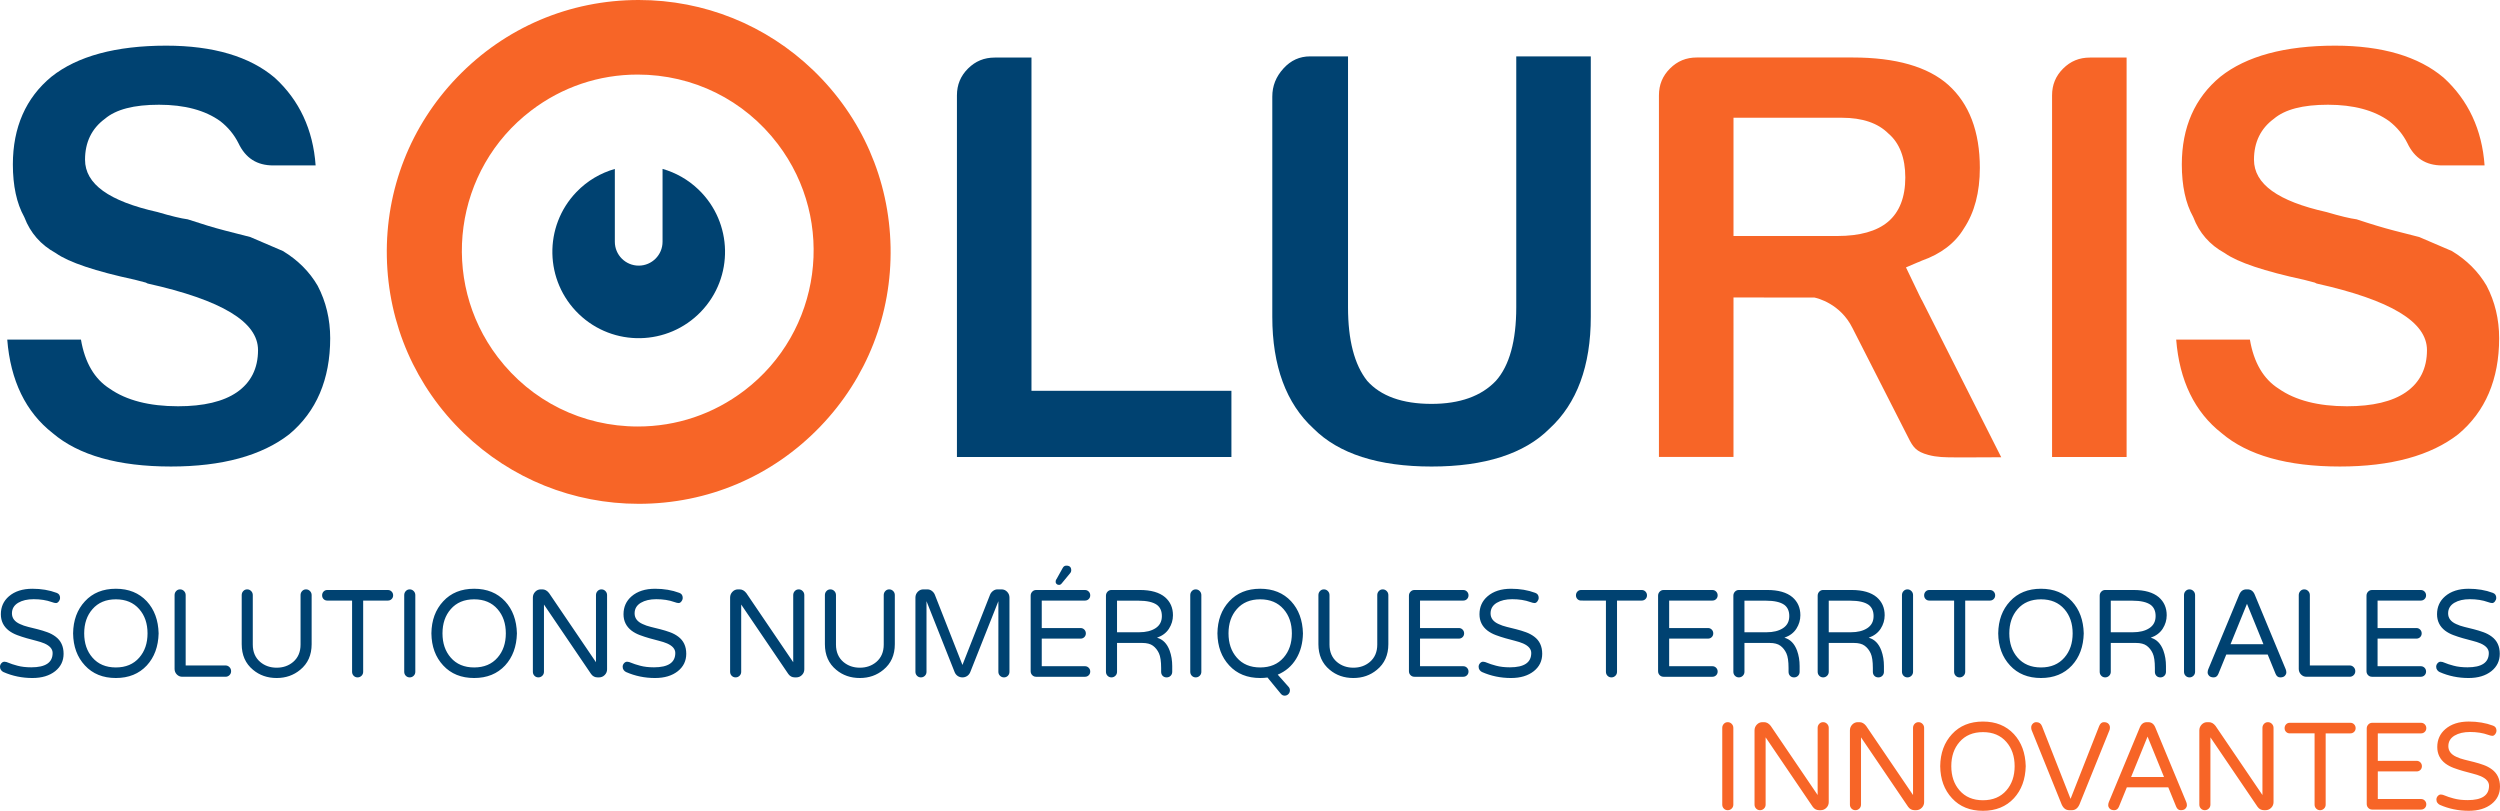
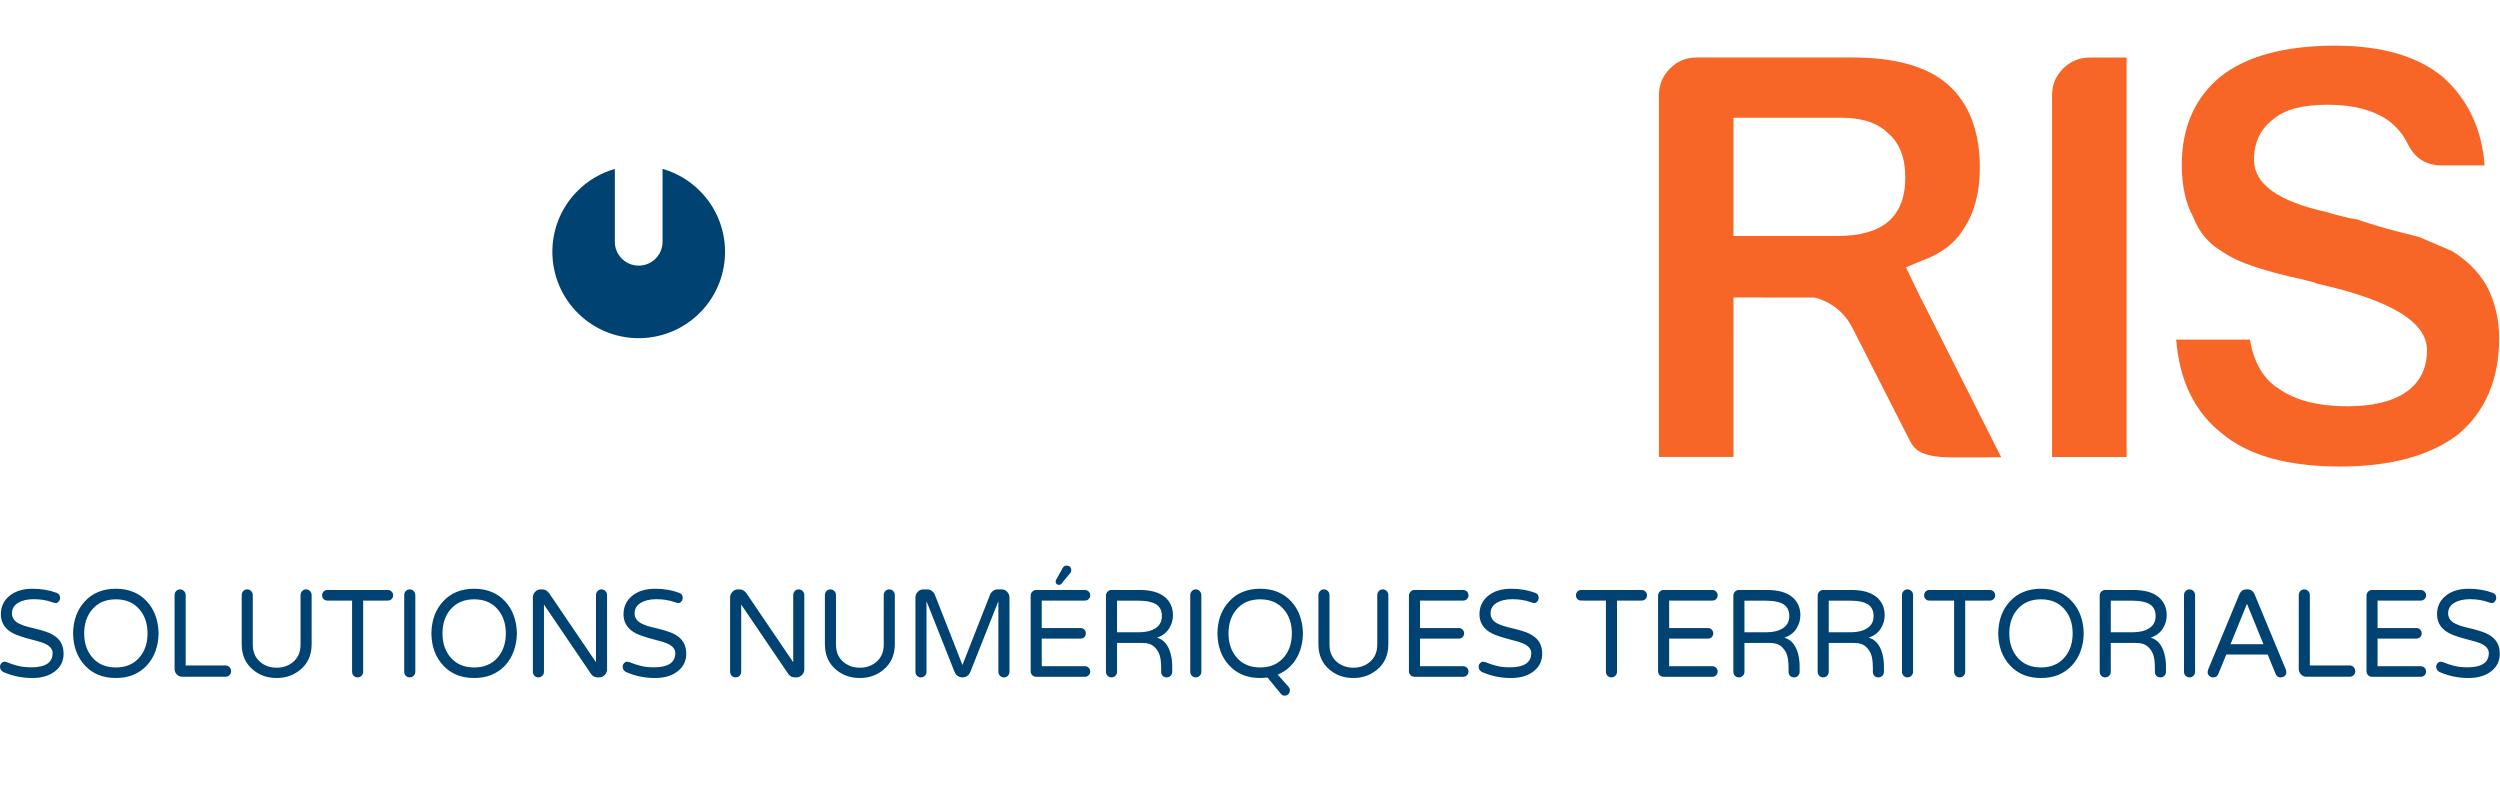
<svg xmlns="http://www.w3.org/2000/svg" width="296" height="96" viewBox="0 0 296 96">
  <path fill="#004271" d="M3.707 79.011c1.683 0 2.524-.565 2.524-1.693 0-.471-.322-.848-.966-1.133-.279-.118-.604-.223-.974-.316-.37-.094-.745-.194-1.125-.302-.38-.108-.755-.231-1.125-.369-.37-.137-.699-.313-.988-.53-.635-.49-.952-1.138-.952-1.942 0-.864.317-1.57.952-2.12.692-.598 1.62-.897 2.784-.897 1.048 0 2.005.161 2.87.485.27.098.404.295.404.589 0 .147-.05.287-.151.419-.101.133-.212.199-.332.199-.12 0-.286-.039-.498-.117-.625-.226-1.341-.339-2.149-.339-.741 0-1.351.142-1.832.426-.49.295-.735.713-.735 1.252 0 .559.317.981.952 1.265.288.138.614.251.98.339.366.089.741.182 1.126.28.384.098.759.213 1.125.346.365.132.692.306.981.522.634.471.951 1.149.951 2.031 0 .844-.331 1.531-.995 2.061-.682.54-1.582.81-2.697.81-1.221 0-2.366-.236-3.433-.707-.106-.049-.2-.128-.282-.235-.081-.108-.122-.239-.122-.391 0-.151.052-.289.158-.411.106-.123.229-.185.369-.185.139 0 .312.047.518.14.208.094.546.204 1.017.331.472.128 1.02.192 1.645.192M13.718 79.026c1.173 0 2.096-.388 2.769-1.163.654-.746.981-1.703.981-2.871 0-1.167-.327-2.124-.981-2.87-.673-.775-1.596-1.162-2.769-1.162-1.174 0-2.097.387-2.769 1.162-.655.746-.981 1.703-.981 2.87 0 1.168.326 2.125.981 2.871.672.775 1.595 1.163 2.769 1.163m0-9.318c1.519 0 2.741.496 3.664 1.487.894.971 1.36 2.237 1.399 3.797-.039 1.561-.505 2.827-1.399 3.798-.923.991-2.145 1.486-3.664 1.486-1.529 0-2.751-.495-3.664-1.486-.914-.981-1.38-2.247-1.399-3.798.019-1.55.485-2.815 1.399-3.797.913-.991 2.135-1.487 3.664-1.487M27.169 78.989c.129.132.194.292.194.478 0 .187-.065.344-.194.471-.13.128-.287.191-.469.191h-5.121c-.25 0-.464-.09-.642-.272-.178-.181-.267-.4-.267-.655v-8.743c0-.186.062-.346.188-.478.124-.133.279-.199.461-.199.183 0 .339.066.469.199.13.132.195.292.195.478v8.331H26.7c.182 0 .339.066.469.199M36.234 69.782c.183 0 .339.066.469.199.13.132.195.292.195.478v5.814c0 1.285-.452 2.296-1.356 3.032-.779.647-1.707.971-2.784.971-1.096 0-2.029-.324-2.798-.971-.895-.736-1.342-1.747-1.342-3.032v-5.814c0-.186.062-.346.187-.478.125-.133.279-.199.462-.199.182 0 .339.066.469.199.13.132.194.292.194.478v5.858c0 .873.294 1.56.881 2.061.538.452 1.187.677 1.947.677s1.408-.225 1.947-.677c.587-.501.88-1.188.88-2.061v-5.858c0-.186.063-.346.188-.478.124-.133.278-.199.461-.199M46.367 70.04c.121.123.181.272.181.448 0 .177-.06.324-.181.442-.12.117-.267.177-.439.177h-2.929v8.434c0 .186-.065.343-.194.471-.13.127-.287.191-.469.191-.183 0-.337-.064-.462-.191-.125-.128-.188-.285-.188-.471v-8.434h-2.942c-.173 0-.317-.06-.433-.177-.115-.118-.173-.265-.173-.442 0-.176.058-.325.173-.448.116-.123.26-.184.433-.184h7.184c.172 0 .319.061.439.184M48.509 69.782c.183 0 .339.066.469.199.13.132.195.292.195.478v9.082c0 .186-.065.343-.195.471-.13.127-.286.191-.469.191s-.337-.064-.461-.191c-.125-.128-.188-.285-.188-.471v-9.082c0-.186.063-.346.188-.478.124-.133.278-.199.461-.199M56.14 79.026c1.173 0 2.096-.388 2.769-1.163.654-.746.981-1.703.981-2.871 0-1.167-.327-2.124-.981-2.87-.673-.775-1.596-1.162-2.769-1.162-1.174 0-2.097.387-2.77 1.162-.654.746-.98 1.703-.98 2.87 0 1.168.326 2.125.98 2.871.673.775 1.596 1.163 2.77 1.163m0-9.318c1.519 0 2.74.496 3.664 1.487.894.971 1.36 2.237 1.399 3.797-.039 1.561-.505 2.827-1.399 3.798-.924.991-2.145 1.486-3.664 1.486-1.529 0-2.751-.495-3.664-1.486-.914-.981-1.38-2.247-1.399-3.798.019-1.55.485-2.815 1.399-3.797.913-.991 2.135-1.487 3.664-1.487M71.213 69.782c.182 0 .34.066.469.199.13.132.195.292.195.478v8.788c0 .264-.094.49-.281.676-.188.187-.412.28-.671.28h-.173c-.318 0-.572-.132-.765-.398l-5.582-8.227v7.963c0 .186-.065.343-.195.471-.13.127-.286.191-.469.191s-.336-.064-.461-.191c-.125-.128-.188-.285-.188-.471v-8.788c0-.264.092-.493.274-.684.183-.191.404-.287.664-.287h.187c.298 0 .563.147.793.441l5.554 8.184v-7.948c0-.186.062-.346.188-.478.125-.133.279-.199.461-.199M77.43 79.011c1.683 0 2.525-.565 2.525-1.693 0-.471-.323-.848-.967-1.133-.279-.118-.604-.223-.974-.316-.37-.094-.745-.194-1.125-.302-.38-.108-.755-.231-1.125-.369-.37-.137-.699-.313-.988-.53-.634-.49-.952-1.138-.952-1.942 0-.864.318-1.57.952-2.12.693-.598 1.62-.897 2.784-.897 1.048 0 2.005.161 2.871.485.269.098.403.295.403.589 0 .147-.05.287-.151.419-.101.133-.212.199-.332.199-.12 0-.286-.039-.498-.117-.625-.226-1.341-.339-2.149-.339-.74 0-1.351.142-1.832.426-.49.295-.735.713-.735 1.252 0 .559.317.981.952 1.265.288.138.615.251.981.339.365.089.74.182 1.125.28.384.098.76.213 1.125.346.365.132.692.306.981.522.634.471.952 1.149.952 2.031 0 .844-.332 1.531-.996 2.061-.682.54-1.582.81-2.697.81-1.221 0-2.365-.236-3.433-.707-.106-.049-.2-.128-.282-.235-.081-.108-.122-.239-.122-.391 0-.151.053-.289.158-.411.106-.123.229-.185.369-.185.139 0 .312.047.519.14.207.094.545.204 1.017.331.471.128 1.019.192 1.644.192M94.567 69.782c.182 0 .339.066.468.199.13.132.195.292.195.478v8.788c0 .264-.094.49-.281.676-.188.187-.412.28-.671.28h-.173c-.317 0-.572-.132-.765-.398l-5.582-8.227v7.963c0 .186-.065.343-.195.471-.13.127-.286.191-.469.191-.182 0-.336-.064-.461-.191-.125-.128-.188-.285-.188-.471v-8.788c0-.264.092-.493.275-.684.182-.191.403-.287.663-.287h.188c.298 0 .562.147.793.441l5.553 8.184v-7.948c0-.186.063-.346.188-.478.125-.133.279-.199.462-.199M105.284 69.782c.182 0 .339.066.469.199.129.132.194.292.194.478v5.814c0 1.285-.452 2.296-1.356 3.032-.779.647-1.707.971-2.783.971-1.097 0-2.03-.324-2.799-.971-.894-.736-1.341-1.747-1.341-3.032v-5.814c0-.186.062-.346.187-.478.125-.133.279-.199.462-.199.182 0 .338.066.469.199.13.132.194.292.194.478v5.858c0 .873.293 1.56.88 2.061.538.452 1.188.677 1.948.677.759 0 1.408-.225 1.947-.677.586-.501.879-1.188.879-2.061v-5.858c0-.186.063-.346.188-.478.125-.133.279-.199.462-.199M119.247 70.069c.182.191.274.42.274.685v8.787c0 .186-.063.343-.188.471-.125.127-.279.191-.462.191-.182 0-.338-.064-.468-.191-.13-.128-.195-.285-.195-.471V71.18l-3.332 8.404c-.077.188-.198.337-.36.45-.164.112-.352.169-.563.169-.212 0-.399-.057-.563-.169-.164-.113-.283-.262-.36-.45l-3.333-8.404v8.361c0 .186-.064.343-.194.471-.13.127-.286.191-.469.191s-.337-.064-.461-.191c-.125-.128-.188-.285-.188-.471v-8.787c0-.265.091-.494.274-.685.183-.191.404-.287.664-.287h.476c.192 0 .368.059.526.177.159.117.276.265.353.441l3.275 8.331 3.274-8.331c.077-.176.195-.324.354-.441.158-.118.333-.177.526-.177h.476c.26 0 .481.096.664.287M125.824 67.25c.096-.186.24-.279.433-.279.384 0 .577.181.577.545 0 .137-.048.259-.144.367l-.996 1.207c-.086.109-.19.162-.31.162s-.216-.037-.288-.11c-.073-.074-.109-.155-.109-.243 0-.147.034-.255.101-.324l.736-1.325Zm3.079 11.813c.121.122.181.271.181.448s-.06.324-.181.442c-.12.117-.266.177-.439.177h-5.785c-.182 0-.336-.064-.461-.192-.126-.127-.188-.285-.188-.471v-8.934c0-.187.062-.346.188-.479.125-.132.279-.198.461-.198h5.785c.173 0 .319.061.439.184.121.123.181.272.181.448 0 .177-.06.324-.181.442-.12.117-.266.177-.439.177h-5.121v3.253h4.602c.172 0 .319.061.439.183.12.123.181.273.181.45 0 .176-.061.323-.181.441s-.267.176-.439.176h-4.602v3.268h5.121c.173 0 .319.062.439.185M134.868 74.86c.808 0 1.459-.162 1.955-.486.495-.324.743-.799.743-1.428 0-.588-.193-1.03-.577-1.324-.462-.334-1.193-.501-2.193-.501h-2.539v3.739h2.611Zm3.923 4.681c0 .186-.062.343-.187.471-.125.127-.284.192-.476.192-.193 0-.349-.063-.469-.185-.12-.123-.18-.282-.18-.478v-.442c0-.794-.087-1.378-.26-1.751-.173-.373-.409-.67-.706-.891-.299-.221-.722-.331-1.27-.331h-2.986v3.415c0 .186-.065.343-.194.471-.13.127-.287.192-.469.192-.183 0-.337-.065-.462-.192-.125-.128-.188-.285-.188-.471v-9.008c0-.187.063-.346.188-.479.125-.132.279-.199.462-.199h3.361c1.317 0 2.312.286 2.985.854.625.54.938 1.252.938 2.134 0 .57-.156 1.099-.469 1.59-.312.491-.786.849-1.42 1.074.692.187 1.192.698 1.499 1.531.202.56.303 1.168.303 1.826v.677ZM141.575 69.782c.183 0 .339.066.469.199.13.132.195.292.195.478v9.082c0 .186-.065.343-.195.471-.13.127-.286.191-.469.191s-.337-.064-.461-.191c-.125-.128-.188-.285-.188-.471v-9.082c0-.186.063-.346.188-.478.124-.133.278-.199.461-.199M149.206 79.026c1.173 0 2.097-.388 2.769-1.163.654-.746.981-1.703.981-2.871 0-1.167-.327-2.124-.981-2.87-.672-.775-1.596-1.162-2.769-1.162-1.174 0-2.097.387-2.77 1.162-.654.746-.981 1.703-.981 2.87 0 1.168.327 2.125.981 2.871.673.775 1.596 1.163 2.77 1.163m.865 1.192c-.27.039-.558.058-.865.058-1.529 0-2.751-.495-3.664-1.486-.914-.981-1.38-2.247-1.399-3.798.019-1.55.485-2.815 1.399-3.797.913-.991 2.135-1.487 3.664-1.487 1.519 0 2.741.496 3.664 1.487.894.971 1.361 2.237 1.399 3.797-.02 1.159-.288 2.164-.808 3.018-.519.854-1.245 1.477-2.178 1.87l1.269 1.427c.115.118.173.262.173.434s-.06.319-.179.442c-.121.123-.271.184-.448.184-.178 0-.33-.079-.455-.236l-1.572-1.913ZM163.716 69.782c.183 0 .34.066.469.199.13.132.195.292.195.478v5.814c0 1.285-.452 2.296-1.355 3.032-.779.647-1.708.971-2.785.971-1.096 0-2.029-.324-2.798-.971-.894-.736-1.342-1.747-1.342-3.032v-5.814c0-.186.063-.346.188-.478.125-.133.279-.199.461-.199.183 0 .339.066.469.199.13.132.195.292.195.478v5.858c0 .873.293 1.56.88 2.061.539.452 1.188.677 1.947.677.76 0 1.409-.225 1.948-.677.586-.501.88-1.188.88-2.061v-5.858c0-.186.062-.346.187-.478.125-.133.279-.199.461-.199M173.691 79.062c.12.123.181.273.181.449 0 .177-.061.324-.181.442-.12.117-.267.176-.44.176h-5.784c-.183 0-.336-.063-.461-.191-.126-.127-.188-.284-.188-.471v-8.934c0-.186.062-.346.188-.478.125-.133.278-.199.461-.199h5.784c.173 0 .32.061.44.184.12.122.181.272.181.449 0 .176-.061.323-.181.441s-.267.177-.44.177h-5.121v3.252h4.602c.173 0 .319.061.44.184.12.123.18.273.18.449 0 .177-.06.324-.18.442-.121.118-.267.176-.44.176h-4.602v3.269h5.121c.173 0 .32.061.44.183M178.776 79.011c1.683 0 2.524-.565 2.524-1.693 0-.471-.322-.848-.966-1.133-.279-.118-.604-.223-.974-.316-.37-.094-.745-.194-1.125-.302-.38-.108-.755-.231-1.125-.369-.37-.137-.699-.313-.988-.53-.635-.49-.952-1.138-.952-1.942 0-.864.317-1.57.952-2.12.692-.598 1.62-.897 2.784-.897 1.048 0 2.005.161 2.87.485.269.098.405.295.405.589 0 .147-.051.287-.152.419-.101.133-.211.199-.332.199-.121 0-.287-.039-.498-.117-.625-.226-1.341-.339-2.149-.339-.74 0-1.351.142-1.832.426-.49.295-.735.713-.735 1.252 0 .559.317.981.952 1.265.288.138.615.251.98.339.366.089.74.182 1.125.28.385.098.76.213 1.126.346.365.132.691.306.981.522.634.471.951 1.149.951 2.031 0 .844-.331 1.531-.995 2.061-.682.54-1.581.81-2.697.81-1.221 0-2.366-.236-3.433-.707-.106-.049-.2-.128-.281-.235-.082-.108-.123-.239-.123-.391 0-.151.053-.289.158-.411.106-.123.229-.185.369-.185.139 0 .311.047.519.14.206.094.545.204 1.016.331.472.128 1.02.192 1.645.192M194.823 70.04c.12.123.181.272.181.448 0 .177-.061.324-.181.442-.12.117-.267.177-.44.177h-2.928v8.434c0 .186-.065.343-.195.471-.13.127-.286.191-.468.191-.183 0-.337-.064-.462-.191-.125-.128-.188-.285-.188-.471v-8.434H187.2c-.173 0-.317-.06-.433-.177-.115-.118-.174-.265-.174-.442 0-.176.059-.325.174-.448.116-.123.26-.184.433-.184h7.183c.173 0 .32.061.44.184M203.189 79.062c.12.123.181.273.181.449 0 .177-.061.324-.181.442-.12.117-.267.176-.44.176h-5.784c-.183 0-.337-.063-.462-.191-.125-.127-.187-.284-.187-.471v-8.934c0-.186.062-.346.187-.478.125-.133.279-.199.462-.199h5.784c.173 0 .32.061.44.184.12.122.181.272.181.449 0 .176-.061.323-.181.441s-.267.177-.44.177h-5.121v3.252h4.602c.173 0 .319.061.44.184.119.123.18.273.18.449 0 .177-.061.324-.18.442-.121.118-.267.176-.44.176h-4.602v3.269h5.121c.173 0 .32.061.44.183M209.154 74.86c.807 0 1.459-.162 1.954-.486.495-.324.743-.799.743-1.428 0-.588-.192-1.03-.577-1.324-.462-.334-1.193-.501-2.193-.501h-2.538v3.739h2.611Zm3.922 4.681c0 .186-.062.343-.187.471-.125.127-.283.192-.476.192-.192 0-.348-.063-.469-.185-.12-.123-.18-.282-.18-.478v-.442c0-.794-.086-1.378-.259-1.751-.174-.373-.409-.67-.707-.891-.299-.221-.722-.331-1.269-.331h-2.986v3.415c0 .186-.066.343-.195.471-.13.127-.286.192-.469.192-.182 0-.337-.065-.462-.192-.125-.128-.187-.285-.187-.471v-9.008c0-.187.062-.346.187-.479.125-.132.28-.199.462-.199h3.361c1.317 0 2.312.286 2.985.854.625.54.939 1.252.939 2.134 0 .57-.157 1.099-.469 1.59-.313.491-.787.849-1.421 1.074.692.187 1.192.698 1.5 1.531.202.56.302 1.168.302 1.826v.677ZM219.135 74.86c.808 0 1.459-.162 1.954-.486.495-.324.743-.799.743-1.428 0-.588-.192-1.03-.576-1.324-.462-.334-1.193-.501-2.193-.501h-2.539v3.739h2.611Zm3.923 4.681c0 .186-.062.343-.187.471-.125.127-.284.192-.476.192-.193 0-.349-.063-.469-.185-.12-.123-.18-.282-.18-.478v-.442c0-.794-.086-1.378-.26-1.751-.173-.373-.409-.67-.707-.891-.298-.221-.721-.331-1.269-.331h-2.986v3.415c0 .186-.065.343-.195.471-.129.127-.285.192-.469.192-.182 0-.336-.065-.461-.192-.125-.128-.187-.285-.187-.471v-9.008c0-.187.062-.346.187-.479.125-.132.279-.199.461-.199h3.361c1.318 0 2.313.286 2.986.854.625.54.938 1.252.938 2.134 0 .57-.157 1.099-.469 1.59-.313.491-.786.849-1.42 1.074.692.187 1.191.698 1.5 1.531.201.56.302 1.168.302 1.826v.677ZM225.842 69.782c.183 0 .339.066.469.199.13.132.195.292.195.478v9.082c0 .186-.065.343-.195.471-.13.127-.286.191-.469.191-.182 0-.336-.064-.461-.191-.125-.128-.188-.285-.188-.471v-9.082c0-.186.063-.346.188-.478.125-.133.279-.199.461-.199M236.048 70.04c.119.123.18.272.18.448 0 .177-.061.324-.18.442-.121.117-.267.177-.44.177h-2.928v8.434c0 .186-.065.343-.195.471-.13.127-.286.191-.469.191s-.337-.064-.462-.191c-.125-.128-.187-.285-.187-.471v-8.434h-2.943c-.173 0-.317-.06-.433-.177-.115-.118-.173-.265-.173-.442 0-.176.058-.325.173-.448.116-.123.26-.184.433-.184h7.184c.173 0 .319.061.44.184M241.652 79.026c1.173 0 2.096-.388 2.77-1.163.653-.746.98-1.703.98-2.871 0-1.167-.327-2.124-.98-2.87-.674-.775-1.597-1.162-2.77-1.162-1.174 0-2.097.387-2.77 1.162-.654.746-.98 1.703-.98 2.87 0 1.168.326 2.125.98 2.871.673.775 1.596 1.163 2.77 1.163m0-9.318c1.519 0 2.741.496 3.664 1.487.894.971 1.361 2.237 1.399 3.797-.038 1.561-.505 2.827-1.399 3.798-.923.991-2.145 1.486-3.664 1.486-1.529 0-2.751-.495-3.664-1.486-.914-.981-1.38-2.247-1.399-3.798.019-1.55.485-2.815 1.399-3.797.913-.991 2.135-1.487 3.664-1.487M252.528 74.86c.807 0 1.459-.162 1.954-.486.495-.324.743-.799.743-1.428 0-.588-.192-1.03-.577-1.324-.462-.334-1.192-.501-2.192-.501h-2.539v3.739h2.611Zm3.923 4.681c0 .186-.063.343-.188.471-.125.127-.283.192-.476.192-.192 0-.348-.063-.468-.185-.12-.123-.181-.282-.181-.478v-.442c0-.794-.086-1.378-.259-1.751-.174-.373-.409-.67-.707-.891-.299-.221-.722-.331-1.269-.331h-2.986v3.415c0 .186-.065.343-.195.471-.13.127-.286.192-.469.192-.182 0-.336-.065-.461-.192-.126-.128-.188-.285-.188-.471v-9.008c0-.187.062-.346.188-.479.125-.132.279-.199.461-.199h3.361c1.318 0 2.312.286 2.986.854.624.54.938 1.252.938 2.134 0 .57-.157 1.099-.469 1.59-.313.491-.787.849-1.421 1.074.692.187 1.192.698 1.5 1.531.202.56.303 1.168.303 1.826v.677ZM259.235 69.782c.182 0 .339.066.469.199.129.132.194.292.194.478v9.082c0 .186-.065.343-.194.471-.13.127-.287.191-.469.191s-.337-.064-.462-.191c-.125-.128-.187-.285-.187-.471v-9.082c0-.186.062-.346.187-.478.125-.133.28-.199.462-.199M267.99 76.273l-1.947-4.784-1.947 4.784h3.894Zm2.64 2.973c.048.118.072.243.072.376 0 .132-.058.262-.173.39-.115.127-.298.191-.548.191-.25 0-.433-.137-.549-.412l-.937-2.296h-4.904l-.938 2.296c-.115.275-.298.412-.547.412-.251 0-.433-.064-.549-.191-.115-.128-.173-.258-.173-.39 0-.133.024-.258.072-.376l3.678-8.861c.174-.402.452-.603.837-.603h.144c.385 0 .664.201.837.603l3.678 8.861ZM278.672 78.989c.13.132.194.292.194.478 0 .187-.064.344-.194.471-.13.128-.286.191-.47.191h-5.12c-.25 0-.464-.09-.642-.272-.178-.181-.267-.4-.267-.655v-8.743c0-.186.063-.346.188-.478.125-.133.279-.199.461-.199.183 0 .339.066.469.199.13.132.195.292.195.478v8.331h4.716c.184 0 .34.066.47.199M287.067 79.062c.12.123.18.273.18.449 0 .177-.06.324-.18.442-.121.117-.267.176-.441.176h-5.784c-.182 0-.336-.063-.461-.191-.125-.127-.187-.284-.187-.471v-8.934c0-.186.062-.346.187-.478.125-.133.279-.199.461-.199h5.784c.174 0 .32.061.441.184.12.122.18.272.18.449 0 .176-.06.323-.18.441-.121.118-.267.177-.441.177h-5.121v3.252h4.602c.173 0 .32.061.44.184s.181.273.181.449c0 .177-.061.324-.181.442s-.267.176-.44.176h-4.602v3.269h5.121c.174 0 .32.061.441.183M292.151 79.011c1.683 0 2.524-.565 2.524-1.693 0-.471-.322-.848-.966-1.133-.279-.118-.604-.223-.974-.316-.37-.094-.745-.194-1.125-.302-.38-.108-.755-.231-1.125-.369-.37-.137-.699-.313-.988-.53-.635-.49-.952-1.138-.952-1.942 0-.864.317-1.57.952-2.12.692-.598 1.62-.897 2.784-.897 1.048 0 2.005.161 2.87.485.269.098.405.295.405.589 0 .147-.051.287-.152.419-.101.133-.211.199-.332.199-.121 0-.287-.039-.498-.117-.625-.226-1.341-.339-2.149-.339-.741 0-1.351.142-1.832.426-.49.295-.735.713-.735 1.252 0 .559.317.981.951 1.265.288.138.616.251.981.339.366.089.74.182 1.125.28.385.098.76.213 1.126.346.365.132.691.306.981.522.634.471.951 1.149.951 2.031 0 .844-.331 1.531-.995 2.061-.683.54-1.581.81-2.697.81-1.221 0-2.366-.236-3.433-.707-.106-.049-.2-.128-.281-.235-.082-.108-.123-.239-.123-.391 0-.151.053-.289.158-.411.106-.123.229-.185.368-.185.139 0 .312.047.52.14.206.094.545.204 1.016.331.472.128 1.02.192 1.645.192" />
-   <path fill="#F76527" d="M204.563 85.505c.183 0 .34.066.469.199.13.132.195.292.195.478v9.082c0 .187-.065.343-.195.471-.129.128-.286.192-.469.192-.182 0-.336-.064-.461-.192s-.187-.284-.187-.471v-9.082c0-.186.062-.346.187-.478.125-.133.279-.199.461-.199M215.858 85.505c.182 0 .339.066.469.199.129.132.195.292.195.478v8.788c0 .265-.094.49-.282.677-.187.186-.411.28-.67.28h-.174c-.317 0-.572-.133-.764-.398l-5.582-8.228v7.963c0 .187-.065.343-.195.471-.13.128-.286.192-.469.192-.182 0-.336-.064-.462-.192-.125-.128-.187-.284-.187-.471v-8.787c0-.265.091-.494.274-.685.182-.191.404-.287.663-.287h.188c.298 0 .562.147.793.442l5.554 8.184v-7.949c0-.186.062-.346.187-.478.125-.133.279-.199.462-.199M227.152 85.505c.182 0 .339.066.469.199.129.132.195.292.195.478v8.788c0 .265-.094.49-.282.677-.187.186-.411.28-.67.28h-.174c-.317 0-.572-.133-.764-.398l-5.582-8.228v7.963c0 .187-.065.343-.195.471-.13.128-.286.192-.469.192-.182 0-.336-.064-.461-.192-.126-.128-.188-.284-.188-.471v-8.787c0-.265.091-.494.274-.685.182-.191.404-.287.663-.287h.188c.298 0 .562.147.793.442l5.554 8.184v-7.949c0-.186.062-.346.187-.478.125-.133.28-.199.462-.199M234.783 94.749c1.173 0 2.097-.388 2.77-1.163.653-.745.98-1.702.98-2.871 0-1.167-.327-2.124-.98-2.87-.673-.774-1.597-1.162-2.77-1.162s-2.097.388-2.77 1.162c-.654.746-.98 1.703-.98 2.87 0 1.169.326 2.126.98 2.871.673.775 1.597 1.163 2.77 1.163m0-9.317c1.519 0 2.741.495 3.664 1.486.894.972 1.361 2.238 1.399 3.797-.038 1.561-.505 2.827-1.399 3.798-.923.992-2.145 1.487-3.664 1.487-1.529 0-2.751-.495-3.664-1.487-.913-.981-1.38-2.247-1.399-3.798.019-1.549.486-2.815 1.399-3.797.913-.991 2.135-1.486 3.664-1.486M245.154 94.587l3.39-8.625c.125-.305.31-.457.555-.457.246 0 .426.064.541.192.116.127.174.265.174.412 0 .147-.015.255-.044.323l-3.563 8.818c-.202.45-.5.677-.894.677h-.317c-.395 0-.693-.227-.895-.677l-3.562-8.818c-.029-.068-.044-.176-.044-.323 0-.147.058-.285.173-.412.115-.128.26-.192.433-.192.317 0 .538.152.664.457l3.389 8.625ZM256.218 91.996l-1.947-4.784-1.948 4.784h3.895Zm2.639 2.974c.049.117.072.242.072.375 0 .132-.057.262-.172.39-.116.128-.298.192-.548.192-.251 0-.433-.138-.549-.413l-.937-2.296h-4.905l-.937 2.296c-.116.275-.298.413-.548.413-.251 0-.433-.064-.549-.192-.115-.128-.172-.258-.172-.39 0-.133.024-.258.072-.375l3.678-8.861c.173-.403.452-.604.836-.604h.145c.384 0 .664.201.836.604l3.678 8.861ZM268.522 85.505c.182 0 .339.066.469.199.129.132.195.292.195.478v8.788c0 .265-.094.49-.282.677-.187.186-.411.28-.671.28h-.173c-.317 0-.572-.133-.764-.398l-5.582-8.228v7.963c0 .187-.065.343-.195.471-.13.128-.286.192-.469.192-.182 0-.337-.064-.462-.192s-.187-.284-.187-.471v-8.787c0-.265.091-.494.274-.685.182-.191.404-.287.663-.287h.188c.298 0 .562.147.793.442l5.554 8.184v-7.949c0-.186.062-.346.187-.478.125-.133.279-.199.462-.199M278.727 85.763c.12.123.18.272.18.449s-.06.324-.18.441c-.12.118-.267.177-.44.177h-2.928v8.434c0 .186-.065.343-.195.471-.13.127-.286.192-.469.192-.182 0-.337-.065-.462-.192-.124-.128-.187-.285-.187-.471V86.83h-2.943c-.172 0-.317-.059-.432-.177-.116-.117-.174-.264-.174-.441s.058-.326.174-.449c.115-.123.26-.184.432-.184h7.184c.173 0 .32.061.44.184M287.093 94.786c.12.123.181.272.181.448 0 .177-.061.324-.181.442-.12.117-.267.177-.44.177h-5.784c-.183 0-.336-.064-.461-.192-.125-.127-.188-.284-.188-.471v-8.934c0-.186.063-.346.188-.478.125-.133.278-.199.461-.199h5.784c.173 0 .32.061.44.184s.181.272.181.449c0 .176-.061.324-.181.441-.12.118-.267.177-.44.177h-5.121v3.253h4.602c.173 0 .319.061.44.184.12.122.18.272.18.449s-.06.324-.18.442c-.121.117-.267.176-.44.176h-4.602v3.268h5.121c.173 0 .32.061.44.184M292.178 94.734c1.683 0 2.524-.564 2.524-1.692 0-.472-.322-.849-.966-1.134-.28-.118-.604-.223-.974-.316-.371-.094-.745-.194-1.125-.302-.38-.108-.755-.23-1.125-.368-.37-.138-.7-.314-.988-.53-.635-.491-.952-1.138-.952-1.943 0-.863.317-1.57.952-2.119.692-.599 1.62-.898 2.783-.898 1.048 0 2.005.162 2.871.486.269.098.404.294.404.588 0 .147-.05.287-.152.419-.101.133-.211.199-.331.199-.121 0-.287-.039-.498-.117-.625-.226-1.342-.339-2.149-.339-.741 0-1.352.142-1.832.427-.491.294-.736.712-.736 1.251 0 .559.318.982.952 1.266.288.137.616.25.981.338.365.089.74.182 1.125.28.385.098.759.213 1.125.346.366.132.692.307.981.523.634.471.952 1.148.952 2.031 0 .844-.332 1.531-.995 2.06-.683.54-1.582.81-2.698.81-1.221 0-2.365-.236-3.433-.706-.105-.05-.199-.128-.281-.236-.082-.108-.122-.238-.122-.39 0-.152.053-.289.158-.412.106-.123.229-.185.368-.185.139 0 .312.047.52.141.206.093.545.203 1.016.331s1.019.191 1.645.191" />
  <path fill="#004271" d="M82.708 22.45c-1.242-1.196-2.711-2.009-4.262-2.454v8.63c0 1.559-1.263 2.825-2.823 2.825-1.561 0-2.826-1.266-2.826-2.825v-8.624c-1.675.48-3.25 1.385-4.543 2.73-3.914 4.069-3.785 10.54.283 14.455 4.073 3.914 10.541 3.786 14.454-.284 3.914-4.07 3.787-10.539-.283-14.453" />
  <path fill="#F76527" d="M242.964 54.11h8.826V6.816h-4.343c-1.258 0-2.297.427-3.176 1.306-.88.879-1.307 1.918-1.307 3.177V54.11ZM257.661 40.211c.381 4.848 2.186 8.57 5.371 11.066 3.086 2.632 7.792 3.959 14.01 3.959 6.039 0 10.753-1.285 14.011-3.82 3.21-2.676 4.846-6.506 4.846-11.372 0-2.241-.499-4.33-1.483-6.208-.963-1.658-2.351-3.05-4.116-4.116l-3.864-1.656c-.75-.187-1.745-.441-2.991-.766-1.247-.322-2.735-.77-4.421-1.331-.79-.104-1.955-.384-3.558-.858-5.771-1.29-8.595-3.321-8.595-6.201 0-2.066.792-3.695 2.354-4.843 1.311-1.111 3.417-1.664 6.408-1.664 3.023 0 5.462.654 7.25 1.943.923.718 1.643 1.592 2.153 2.609.846 1.776 2.192 2.634 4.124 2.634h5.014c-.3-4.235-1.929-7.727-4.846-10.389-2.963-2.511-7.291-3.792-12.849-3.792-5.944 0-10.514 1.237-13.584 3.677-3.029 2.494-4.568 5.992-4.568 10.389 0 2.518.449 4.603 1.335 6.195l.035.077c.697 1.83 1.934 3.244 3.678 4.202l.057.036c1.525 1.076 4.676 2.135 9.366 3.145l1.268.332.216.109c8.796 1.964 13.072 4.544 13.072 7.886 0 2.168-.845 3.849-2.51 4.994-1.596 1.097-3.936 1.654-6.956 1.654-3.398 0-6.12-.7-8.088-2.08-1.799-1.134-2.951-3.092-3.41-5.811h-8.729ZM223.547 26.254c-1.323 1.12-3.348 1.689-6.017 1.689h-12.284V13.942h12.848c2.406 0 4.253.628 5.489 1.864 1.318 1.116 2.005 2.879 2.005 5.208 0 2.33-.687 4.093-2.041 5.24m3.988 9.246-.011.006-.275-.552-1.581-3.294 1.342-.575c.119-.044.21-.078.313-.121.026-.01.05-.024.074-.036l.137-.064c2.273-.797 3.952-2.08 4.991-3.813 1.258-1.89 1.889-4.292 1.889-7.165 0-4.311-1.261-7.624-3.75-9.847-2.412-2.144-6.214-3.232-11.301-3.232h-18.46c-1.258 0-2.298.428-3.177 1.307-.879.88-1.307 1.919-1.307 3.177v42.811h8.827V35.22l9.59.011c.31.064 3.064.704 4.5 3.613l6.601 12.96c.572 1.159.945 1.667 2.374 2.058 1.029.28 1.993.285 3.109.291.25.001.504.002.765.007l4.761-.021-9.411-18.639Z" />
-   <path fill="#004271" d="M113.301 54.11H145.8v-7.84h-23.673V6.816h-4.343c-1.258 0-2.297.427-3.176 1.306-.879.88-1.307 1.919-1.307 3.177V54.11ZM155.122 6.675c-1.246 0-2.279.467-3.157 1.428-.891.977-1.325 2.069-1.325 3.336v26.07c0 5.812 1.642 10.265 4.881 13.233 2.989 2.989 7.686 4.495 13.974 4.495 6.29 0 10.986-1.506 13.956-4.478 3.258-2.985 4.899-7.437 4.899-13.25V6.675h-8.825v29.706c0 3.981-.809 6.91-2.404 8.704-1.719 1.82-4.281 2.735-7.626 2.735-3.45 0-6.016-.92-7.627-2.735-1.508-1.906-2.262-4.827-2.262-8.704V6.675h-4.484Z" />
-   <path fill="#F76527" d="M88.123 46.247c-3.658 2.781-8.014 4.251-12.598 4.251-6.573 0-12.623-2.997-16.597-8.221-6.954-9.145-5.174-22.241 3.969-29.194 3.658-2.783 8.015-4.254 12.599-4.254 6.573 0 12.622 2.997 16.595 8.221 6.955 9.143 5.175 22.241-3.968 29.197m8.174-37.918C90.714 2.958 83.373 0 75.628 0c-8.19 0-15.827 3.25-21.504 9.153-5.522 5.742-8.478 13.291-8.322 21.256.156 7.966 3.404 15.394 9.146 20.916 5.587 5.37 12.929 8.327 20.674 8.327 8.189 0 15.825-3.249 21.5-9.151 5.523-5.741 8.478-13.291 8.322-21.256-.156-7.966-3.404-15.394-9.147-20.916" />
-   <path fill="#004271" d="M.859 40.211c.381 4.849 2.185 8.57 5.37 11.066 3.085 2.632 7.792 3.959 14.01 3.959 6.039 0 10.752-1.285 14.01-3.82 3.21-2.676 4.846-6.506 4.846-11.372 0-2.239-.499-4.328-1.482-6.208-.963-1.658-2.351-3.05-4.117-4.116l-3.864-1.656c-.749-.187-1.744-.441-2.99-.766-1.25-.322-2.737-.771-4.421-1.331-.788-.103-1.954-.384-3.558-.858-5.771-1.29-8.595-3.321-8.595-6.201 0-2.066.792-3.695 2.354-4.843 1.31-1.111 3.418-1.664 6.407-1.664 3.023 0 5.462.654 7.25 1.943.925.72 1.644 1.593 2.154 2.609.845 1.776 2.192 2.634 4.124 2.634h5.013c-.3-4.234-1.929-7.727-4.847-10.389-2.962-2.511-7.29-3.792-12.848-3.792-5.943 0-10.513 1.237-13.583 3.677-3.029 2.495-4.569 5.992-4.569 10.389 0 2.517.449 4.602 1.335 6.195l.036.077c.696 1.831 1.934 3.244 3.678 4.202l.057.036c1.525 1.077 4.676 2.135 9.365 3.145l1.268.332.217.109c8.796 1.964 13.072 4.544 13.072 7.886 0 2.168-.845 3.848-2.511 4.994-1.595 1.097-3.935 1.654-6.956 1.654-3.399 0-6.12-.7-8.088-2.08-1.798-1.134-2.95-3.092-3.41-5.811H.859Z" />
</svg>